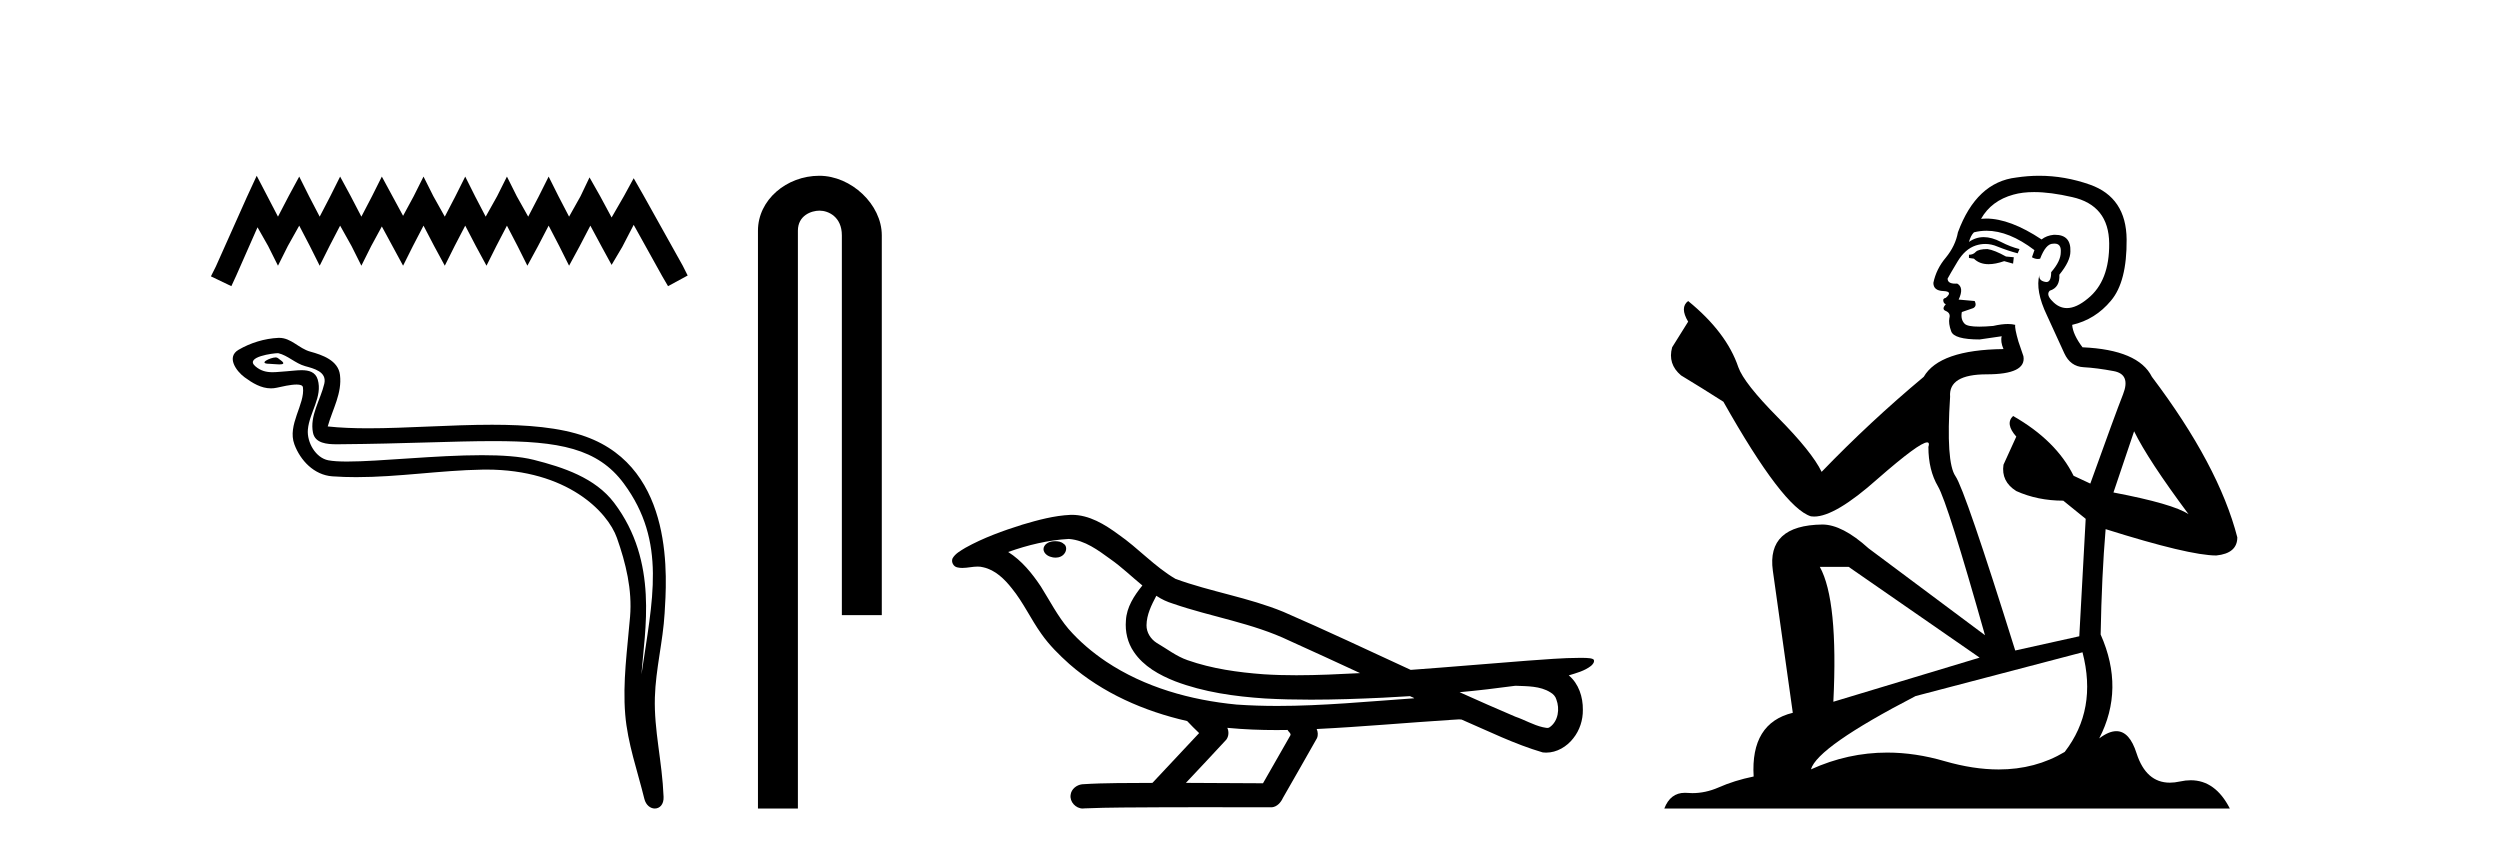
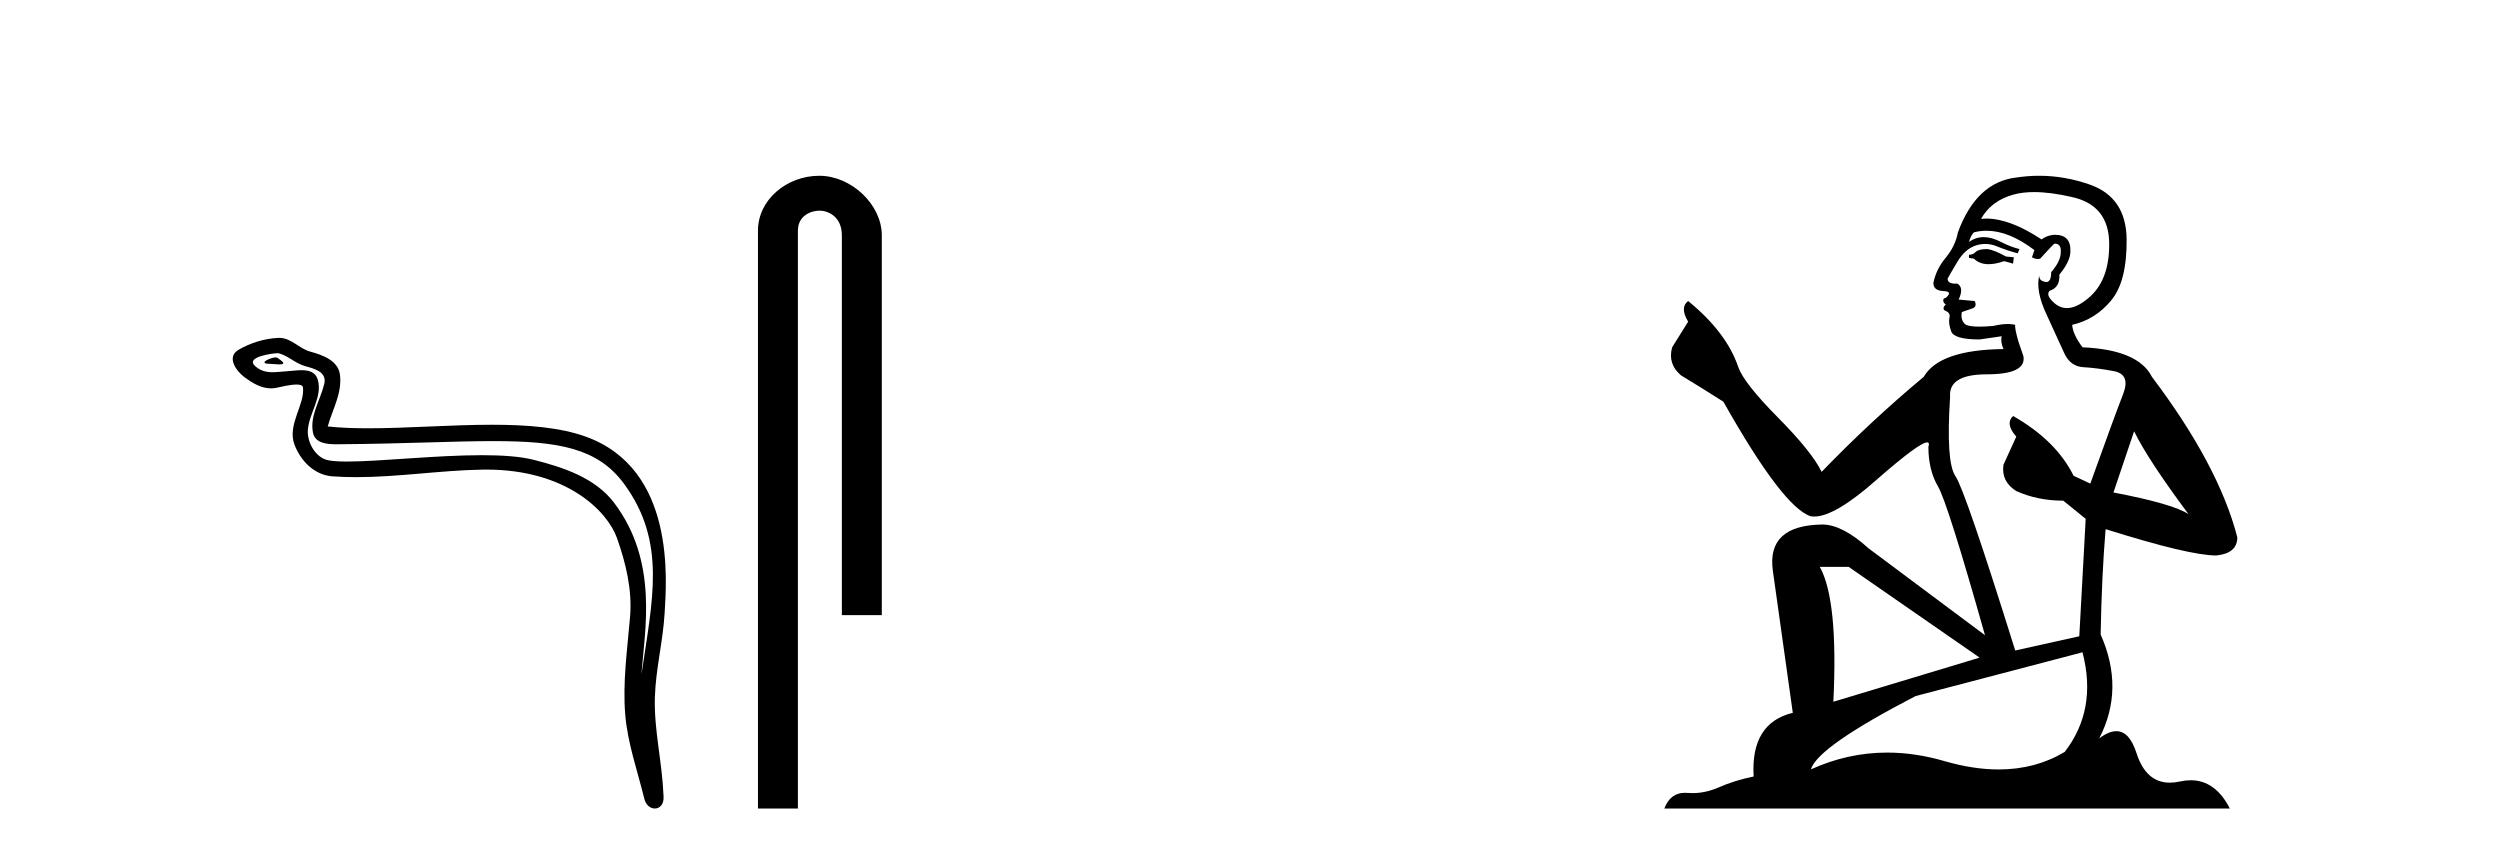
<svg xmlns="http://www.w3.org/2000/svg" width="120.0" height="41.0">
-   <path d="M 12.322 8.437 L 11.851 9.457 L 10.36 12.794 L 10.124 13.265 L 11.105 13.736 L 11.341 13.225 L 12.361 10.91 L 12.872 11.812 L 13.343 12.754 L 13.814 11.812 L 14.363 10.831 L 14.874 11.812 L 15.345 12.754 L 15.816 11.812 L 16.326 10.831 L 16.875 11.812 L 17.346 12.754 L 17.817 11.812 L 18.328 10.87 L 18.838 11.812 L 19.348 12.754 L 19.819 11.812 L 20.329 10.831 L 20.84 11.812 L 21.35 12.754 L 21.821 11.812 L 22.331 10.831 L 22.842 11.812 L 23.352 12.754 L 23.823 11.812 L 24.333 10.831 L 24.843 11.812 L 25.314 12.754 L 25.825 11.812 L 26.335 10.831 L 26.845 11.812 L 27.316 12.754 L 27.826 11.812 L 28.337 10.831 L 28.886 11.852 L 29.357 12.715 L 29.868 11.852 L 30.417 10.792 L 31.791 13.265 L 32.066 13.736 L 33.008 13.225 L 32.772 12.754 L 30.888 9.379 L 30.417 8.555 L 29.946 9.418 L 29.357 10.439 L 28.808 9.418 L 28.297 8.515 L 27.866 9.418 L 27.316 10.399 L 26.806 9.418 L 26.335 8.476 L 25.864 9.418 L 25.354 10.399 L 24.804 9.418 L 24.333 8.476 L 23.862 9.418 L 23.313 10.399 L 22.802 9.418 L 22.331 8.476 L 21.86 9.418 L 21.35 10.399 L 20.801 9.418 L 20.329 8.476 L 19.858 9.418 L 19.348 10.36 L 18.838 9.418 L 18.328 8.476 L 17.857 9.418 L 17.346 10.399 L 16.836 9.418 L 16.326 8.476 L 15.855 9.418 L 15.345 10.399 L 14.834 9.418 L 14.363 8.476 L 13.853 9.418 L 13.343 10.399 L 12.833 9.418 L 12.322 8.437 Z" style="fill:#000000;stroke:none" />
  <path d="M 13.236 17.156 C 12.979 17.156 12.347 17.46 12.94 17.463 C 13.036 17.463 13.25 17.492 13.408 17.492 C 13.596 17.492 13.706 17.451 13.446 17.271 C 13.383 17.228 13.326 17.158 13.245 17.156 C 13.242 17.156 13.239 17.156 13.236 17.156 ZM 13.335 16.952 C 13.346 16.952 13.353 16.952 13.357 16.953 C 13.814 17.059 14.174 17.443 14.648 17.575 C 15.047 17.686 15.703 17.835 15.566 18.419 C 15.383 19.199 14.859 19.954 15.023 20.77 C 15.126 21.28 15.696 21.325 16.156 21.325 C 16.233 21.325 16.306 21.324 16.374 21.323 C 19.379 21.3 21.766 21.173 23.68 21.173 C 26.82 21.173 28.69 21.514 29.942 23.207 C 32.018 26.015 31.308 28.824 30.791 32.37 C 30.936 30.278 31.63 26.982 29.479 24.136 C 28.57 22.933 27.03 22.428 25.613 22.07 C 24.962 21.906 24.093 21.849 23.134 21.849 C 20.919 21.849 18.228 22.154 16.663 22.154 C 16.291 22.154 15.982 22.137 15.758 22.094 C 15.155 21.979 14.725 21.236 14.778 20.62 C 14.849 19.803 15.493 19.044 15.251 18.219 C 15.144 17.852 14.823 17.769 14.475 17.769 C 14.226 17.769 13.962 17.811 13.752 17.822 C 13.525 17.834 13.302 17.866 13.084 17.866 C 12.795 17.866 12.516 17.81 12.248 17.574 C 11.738 17.124 13.131 16.952 13.335 16.952 ZM 13.404 16.217 C 13.389 16.217 13.373 16.217 13.357 16.218 C 12.694 16.25 12.028 16.454 11.454 16.788 C 10.854 17.136 11.336 17.812 11.741 18.11 C 12.115 18.385 12.534 18.641 13.004 18.641 C 13.095 18.641 13.188 18.632 13.282 18.611 C 13.522 18.558 13.945 18.458 14.235 18.458 C 14.405 18.458 14.529 18.493 14.541 18.592 C 14.648 19.405 13.781 20.391 14.131 21.331 C 14.417 22.101 15.074 22.8 15.951 22.864 C 16.335 22.891 16.718 22.903 17.102 22.903 C 19.123 22.903 21.134 22.576 23.155 22.542 C 23.22 22.541 23.284 22.54 23.347 22.54 C 27.22 22.54 29.168 24.563 29.612 25.819 C 30.042 27.036 30.352 28.31 30.243 29.606 C 30.112 31.165 29.883 32.738 30.011 34.297 C 30.123 35.673 30.601 37.007 30.928 38.342 C 31.004 38.653 31.225 38.809 31.432 38.809 C 31.658 38.809 31.867 38.623 31.852 38.251 C 31.784 36.532 31.388 35.062 31.434 33.477 C 31.473 32.114 31.822 30.801 31.902 29.434 C 31.995 27.849 32.437 22.511 28.113 20.957 C 26.868 20.509 25.29 20.388 23.617 20.388 C 21.637 20.388 19.524 20.558 17.675 20.558 C 16.983 20.558 16.329 20.534 15.731 20.469 C 15.97 19.621 16.425 18.881 16.319 17.996 C 16.235 17.297 15.471 17.036 14.89 16.877 C 14.347 16.728 13.979 16.217 13.404 16.217 Z" style="fill:#000000;stroke:none" />
  <path d="M 39.327 8.437 C 37.758 8.437 36.382 9.591 36.382 11.072 L 36.382 38.809 L 38.299 38.809 L 38.299 11.072 C 38.299 10.346 38.938 10.111 39.339 10.111 C 39.76 10.111 40.409 10.406 40.409 11.296 L 40.409 29.526 L 42.326 29.526 L 42.326 11.296 C 42.326 9.813 40.857 8.437 39.327 8.437 Z" style="fill:#000000;stroke:none" />
-   <path d="M 50.655 25.978 C 50.643 25.978 50.63 25.978 50.618 25.979 C 50.408 25.98 50.164 26.069 50.097 26.287 C 50.042 26.499 50.243 26.678 50.43 26.727 C 50.503 26.753 50.584 26.767 50.664 26.767 C 50.834 26.767 51.003 26.704 51.101 26.558 C 51.202 26.425 51.214 26.192 51.051 26.1 C 50.944 26.003 50.796 25.978 50.655 25.978 ZM 55.504 28.597 L 55.518 28.606 L 55.528 28.613 C 55.765 28.771 56.026 28.89 56.3 28.974 C 58.149 29.614 60.121 29.904 61.896 30.756 C 63.029 31.266 64.158 31.788 65.286 32.31 C 64.268 32.362 63.247 32.412 62.227 32.412 C 61.702 32.412 61.177 32.399 60.652 32.365 C 59.417 32.273 58.175 32.1 57.004 31.689 C 56.464 31.503 56.009 31.142 55.521 30.859 C 55.233 30.676 55.028 30.358 55.033 30.011 C 55.037 29.504 55.273 29.036 55.504 28.597 ZM 51.306 25.869 L 51.323 25.871 L 51.325 25.871 C 52.078 25.936 52.705 26.406 53.297 26.836 C 53.843 27.217 54.319 27.682 54.834 28.103 C 54.441 28.588 54.075 29.144 54.044 29.788 C 53.999 30.315 54.124 30.857 54.427 31.294 C 54.891 31.984 55.651 32.405 56.41 32.703 C 57.786 33.226 59.261 33.43 60.724 33.527 C 61.456 33.568 62.189 33.584 62.923 33.584 C 64.078 33.584 65.234 33.543 66.387 33.489 C 66.819 33.468 67.249 33.443 67.68 33.415 C 67.726 33.449 67.979 33.521 67.839 33.521 C 67.837 33.521 67.835 33.521 67.832 33.521 C 65.664 33.671 63.49 33.885 61.316 33.885 C 60.662 33.885 60.008 33.865 59.354 33.819 C 57.149 33.607 54.945 32.993 53.089 31.754 C 52.428 31.308 51.813 30.79 51.288 30.187 C 50.764 29.569 50.39 28.835 49.96 28.15 C 49.536 27.516 49.044 26.907 48.393 26.496 C 49.33 26.162 50.309 25.923 51.306 25.869 ZM 72.737 32.917 L 72.749 32.917 C 73.314 32.942 73.924 32.922 74.419 33.233 C 74.552 33.31 74.664 33.425 74.706 33.578 C 74.875 34.022 74.799 34.61 74.392 34.901 C 74.356 34.931 74.316 34.941 74.273 34.941 C 74.201 34.941 74.123 34.913 74.054 34.906 C 73.594 34.8 73.182 34.552 72.735 34.4 C 71.839 34.018 70.948 33.627 70.06 33.226 C 70.955 33.143 71.848 33.038 72.737 32.917 ZM 58.911 34.936 C 58.93 34.937 58.949 34.939 58.968 34.941 C 59.734 35.013 60.503 35.043 61.273 35.043 C 61.45 35.043 61.628 35.041 61.806 35.038 C 61.84 35.126 61.99 35.208 61.936 35.301 C 61.499 36.066 61.061 36.831 60.624 37.597 C 59.39 37.586 58.157 37.581 56.923 37.578 C 57.569 36.886 58.223 36.202 58.862 35.504 C 58.982 35.343 58.994 35.116 58.911 34.936 ZM 51.445 24.712 C 51.425 24.712 51.406 24.712 51.387 24.713 C 50.596 24.749 49.826 24.96 49.072 25.183 C 48.134 25.478 47.2 25.815 46.34 26.293 C 46.115 26.433 45.856 26.565 45.722 26.803 C 45.648 26.977 45.765 27.2 45.953 27.235 C 46.032 27.254 46.112 27.261 46.192 27.261 C 46.436 27.261 46.681 27.196 46.925 27.196 C 47.018 27.196 47.11 27.205 47.201 27.231 C 47.776 27.36 48.217 27.795 48.57 28.243 C 49.12 28.917 49.482 29.722 49.988 30.428 C 50.367 30.969 50.838 31.433 51.328 31.873 C 52.926 33.271 54.924 34.141 56.983 34.61 C 57.166 34.811 57.364 34.998 57.558 35.188 C 56.811 35.985 56.063 36.782 55.316 37.579 C 54.192 37.589 53.064 37.572 51.942 37.645 C 51.674 37.677 51.42 37.877 51.389 38.155 C 51.339 38.49 51.64 38.809 51.971 38.809 C 52 38.809 52.029 38.807 52.059 38.802 C 53.266 38.751 54.475 38.76 55.683 38.75 C 56.335 38.747 56.986 38.746 57.637 38.746 C 58.776 38.746 59.915 38.749 61.053 38.75 C 61.303 38.723 61.482 38.516 61.58 38.3 C 62.123 37.345 62.676 36.394 63.213 35.435 C 63.276 35.295 63.262 35.13 63.201 34.993 C 65.357 34.887 67.506 34.691 69.66 34.553 C 69.784 34.553 69.912 34.53 70.036 34.53 C 70.076 34.53 70.116 34.532 70.156 34.539 C 71.441 35.093 72.704 35.721 74.051 36.116 C 74.106 36.123 74.162 36.126 74.216 36.126 C 74.727 36.126 75.209 35.838 75.516 35.44 C 75.826 35.055 75.984 34.562 75.977 34.069 C 75.985 33.459 75.78 32.816 75.301 32.418 C 75.671 32.306 76.063 32.203 76.371 31.961 C 76.45 31.893 76.547 31.779 76.503 31.668 C 76.402 31.576 76.244 31.598 76.117 31.58 C 76.024 31.578 75.931 31.577 75.838 31.577 C 74.993 31.577 74.149 31.656 73.306 31.713 C 71.441 31.856 69.579 32.019 67.714 32.154 C 65.682 31.217 63.657 30.26 61.606 29.37 C 59.933 28.682 58.124 28.406 56.428 27.788 C 55.421 27.2 54.638 26.312 53.681 25.651 C 53.027 25.17 52.283 24.712 51.445 24.712 Z" style="fill:#000000;stroke:none" />
-   <path d="M 95.398 11.955 Q 94.971 11.955 94.835 12.091 Q 94.715 12.228 94.51 12.228 L 94.51 12.382 L 94.749 12.416 Q 95.014 12.681 95.454 12.681 Q 95.78 12.681 96.201 12.535 L 96.628 12.655 L 96.662 12.348 L 96.287 12.313 Q 95.74 12.006 95.398 11.955 ZM 97.636 9.22 Q 98.424 9.22 99.464 9.46 Q 101.224 9.853 101.241 11.681 Q 101.258 13.492 100.216 14.329 Q 99.665 14.788 99.212 14.788 Q 98.823 14.788 98.507 14.449 Q 98.2 14.141 98.388 13.953 Q 98.883 13.8 98.849 13.185 Q 99.379 12.535 99.379 12.074 Q 99.412 11.27 98.64 11.27 Q 98.609 11.27 98.576 11.271 Q 98.234 11.305 97.995 11.493 Q 96.484 10.491 95.334 10.491 Q 95.21 10.491 95.091 10.503 L 95.091 10.503 Q 95.586 9.631 96.645 9.341 Q 97.077 9.22 97.636 9.22 ZM 102.437 20.701 Q 103.103 22.068 105.05 24.682 Q 104.316 24.186 101.446 23.639 L 102.437 20.701 ZM 95.353 11.076 Q 96.431 11.076 97.653 12.006 L 97.534 12.348 Q 97.677 12.431 97.812 12.431 Q 97.87 12.431 97.927 12.416 Q 98.2 11.698 98.542 11.698 Q 98.583 11.693 98.619 11.693 Q 98.948 11.693 98.917 12.108 Q 98.917 12.535 98.456 13.065 Q 98.456 13.538 98.226 13.538 Q 98.19 13.538 98.149 13.526 Q 97.841 13.458 97.892 13.185 L 97.892 13.185 Q 97.687 13.953 98.251 15.132 Q 98.798 16.328 99.088 16.96 Q 99.379 17.592 100.011 17.626 Q 100.643 17.66 101.463 17.814 Q 102.283 17.968 101.907 18.925 Q 101.531 19.881 100.335 23.212 L 99.532 22.837 Q 98.695 21.145 96.628 19.967 L 96.628 19.967 Q 96.235 20.342 96.782 20.957 L 96.167 22.307 Q 96.047 23.11 96.782 23.571 Q 97.807 24.032 99.037 24.032 L 100.113 24.904 L 99.806 30.541 L 96.731 31.224 Q 94.322 23.52 93.861 22.854 Q 93.4 22.187 93.605 19.044 Q 93.519 17.968 95.364 17.968 Q 97.277 17.968 97.124 17.097 L 96.885 16.396 Q 96.697 15.747 96.731 15.593 Q 96.58 15.552 96.381 15.552 Q 96.082 15.552 95.672 15.645 Q 95.284 15.679 95.004 15.679 Q 94.442 15.679 94.305 15.542 Q 94.1 15.337 94.168 14.978 L 94.715 14.79 Q 94.903 14.688 94.783 14.449 L 94.015 14.38 Q 94.288 13.8 93.946 13.612 Q 93.895 13.615 93.849 13.615 Q 93.485 13.615 93.485 13.373 Q 93.605 13.15 93.963 12.553 Q 94.322 11.955 94.835 11.784 Q 95.065 11.71 95.292 11.71 Q 95.587 11.71 95.877 11.835 Q 96.389 12.04 96.85 12.16 L 96.936 11.955 Q 96.509 11.852 96.047 11.613 Q 95.603 11.382 95.219 11.382 Q 94.835 11.382 94.51 11.613 Q 94.595 11.305 94.749 11.152 Q 95.045 11.076 95.353 11.076 ZM 88.736 27.21 L 95.022 31.566 L 88.001 33.684 Q 88.24 28.816 87.352 27.21 ZM 99.96 31.31 Q 100.677 34.06 99.105 36.093 Q 97.698 36.934 95.936 36.934 Q 94.725 36.934 93.348 36.537 Q 91.937 36.124 90.585 36.124 Q 88.697 36.124 86.925 36.93 Q 87.233 35.854 91.948 33.411 L 99.96 31.31 ZM 97.881 8.437 Q 97.334 8.437 96.782 8.521 Q 94.869 8.743 93.98 11.152 Q 93.861 11.801 93.4 12.365 Q 92.938 12.911 92.802 13.578 Q 92.802 13.953 93.28 13.97 Q 93.758 13.988 93.4 14.295 Q 93.246 14.329 93.28 14.449 Q 93.297 14.568 93.4 14.603 Q 93.178 14.842 93.4 14.927 Q 93.639 15.03 93.57 15.269 Q 93.519 15.525 93.656 15.901 Q 93.793 16.294 95.022 16.294 L 96.082 16.14 L 96.082 16.14 Q 96.013 16.396 96.167 16.755 Q 93.092 16.789 92.34 18.087 Q 89.761 20.24 87.438 22.649 Q 86.976 21.692 85.336 20.035 Q 83.713 18.395 83.44 17.626 Q 82.876 15.952 81.031 14.449 Q 80.621 14.756 81.031 15.44 L 80.263 16.67 Q 80.041 17.472 80.69 18.019 Q 81.681 18.617 82.723 19.283 Q 85.593 24.374 86.925 24.784 Q 86.999 24.795 87.079 24.795 Q 88.093 24.795 90.12 22.99 Q 92.128 21.235 92.502 21.235 Q 92.634 21.235 92.563 21.453 Q 92.563 22.563 93.024 23.349 Q 93.485 24.135 95.279 30.49 L 89.693 26.322 Q 88.428 25.177 87.472 25.177 Q 84.79 25.211 85.097 27.398 L 86.054 34.214 Q 84.021 34.709 84.175 37.272 Q 83.252 37.46 82.483 37.801 Q 81.863 38.07 81.23 38.07 Q 81.097 38.07 80.963 38.058 Q 80.917 38.055 80.872 38.055 Q 80.176 38.055 79.887 38.809 L 107.032 38.809 Q 106.339 37.452 105.155 37.452 Q 104.908 37.452 104.64 37.511 Q 104.382 37.568 104.151 37.568 Q 103.011 37.568 102.556 36.161 Q 102.219 35.096 101.585 35.096 Q 101.222 35.096 100.762 35.444 Q 101.992 33.069 100.831 30.456 Q 100.882 27.62 101.07 25.399 Q 105.084 26.663 106.383 26.663 Q 107.391 26.561 107.391 25.792 Q 106.502 22.341 103.291 18.087 Q 102.642 16.789 99.96 16.67 Q 99.498 16.055 99.464 15.593 Q 100.575 15.337 101.326 14.432 Q 102.095 13.526 102.078 11.493 Q 102.061 9.478 100.318 8.863 Q 99.112 8.437 97.881 8.437 Z" style="fill:#000000;stroke:none" />
+   <path d="M 95.398 11.955 Q 94.971 11.955 94.835 12.091 Q 94.715 12.228 94.51 12.228 L 94.51 12.382 L 94.749 12.416 Q 95.014 12.681 95.454 12.681 Q 95.78 12.681 96.201 12.535 L 96.628 12.655 L 96.662 12.348 L 96.287 12.313 Q 95.74 12.006 95.398 11.955 ZM 97.636 9.22 Q 98.424 9.22 99.464 9.46 Q 101.224 9.853 101.241 11.681 Q 101.258 13.492 100.216 14.329 Q 99.665 14.788 99.212 14.788 Q 98.823 14.788 98.507 14.449 Q 98.2 14.141 98.388 13.953 Q 98.883 13.8 98.849 13.185 Q 99.379 12.535 99.379 12.074 Q 99.412 11.27 98.64 11.27 Q 98.609 11.27 98.576 11.271 Q 98.234 11.305 97.995 11.493 Q 96.484 10.491 95.334 10.491 Q 95.21 10.491 95.091 10.503 L 95.091 10.503 Q 95.586 9.631 96.645 9.341 Q 97.077 9.22 97.636 9.22 ZM 102.437 20.701 Q 103.103 22.068 105.05 24.682 Q 104.316 24.186 101.446 23.639 L 102.437 20.701 ZM 95.353 11.076 Q 96.431 11.076 97.653 12.006 L 97.534 12.348 Q 97.677 12.431 97.812 12.431 Q 97.87 12.431 97.927 12.416 Q 98.583 11.693 98.619 11.693 Q 98.948 11.693 98.917 12.108 Q 98.917 12.535 98.456 13.065 Q 98.456 13.538 98.226 13.538 Q 98.19 13.538 98.149 13.526 Q 97.841 13.458 97.892 13.185 L 97.892 13.185 Q 97.687 13.953 98.251 15.132 Q 98.798 16.328 99.088 16.96 Q 99.379 17.592 100.011 17.626 Q 100.643 17.66 101.463 17.814 Q 102.283 17.968 101.907 18.925 Q 101.531 19.881 100.335 23.212 L 99.532 22.837 Q 98.695 21.145 96.628 19.967 L 96.628 19.967 Q 96.235 20.342 96.782 20.957 L 96.167 22.307 Q 96.047 23.11 96.782 23.571 Q 97.807 24.032 99.037 24.032 L 100.113 24.904 L 99.806 30.541 L 96.731 31.224 Q 94.322 23.52 93.861 22.854 Q 93.4 22.187 93.605 19.044 Q 93.519 17.968 95.364 17.968 Q 97.277 17.968 97.124 17.097 L 96.885 16.396 Q 96.697 15.747 96.731 15.593 Q 96.58 15.552 96.381 15.552 Q 96.082 15.552 95.672 15.645 Q 95.284 15.679 95.004 15.679 Q 94.442 15.679 94.305 15.542 Q 94.1 15.337 94.168 14.978 L 94.715 14.79 Q 94.903 14.688 94.783 14.449 L 94.015 14.38 Q 94.288 13.8 93.946 13.612 Q 93.895 13.615 93.849 13.615 Q 93.485 13.615 93.485 13.373 Q 93.605 13.15 93.963 12.553 Q 94.322 11.955 94.835 11.784 Q 95.065 11.71 95.292 11.71 Q 95.587 11.71 95.877 11.835 Q 96.389 12.04 96.85 12.16 L 96.936 11.955 Q 96.509 11.852 96.047 11.613 Q 95.603 11.382 95.219 11.382 Q 94.835 11.382 94.51 11.613 Q 94.595 11.305 94.749 11.152 Q 95.045 11.076 95.353 11.076 ZM 88.736 27.21 L 95.022 31.566 L 88.001 33.684 Q 88.24 28.816 87.352 27.21 ZM 99.96 31.31 Q 100.677 34.06 99.105 36.093 Q 97.698 36.934 95.936 36.934 Q 94.725 36.934 93.348 36.537 Q 91.937 36.124 90.585 36.124 Q 88.697 36.124 86.925 36.93 Q 87.233 35.854 91.948 33.411 L 99.96 31.31 ZM 97.881 8.437 Q 97.334 8.437 96.782 8.521 Q 94.869 8.743 93.98 11.152 Q 93.861 11.801 93.4 12.365 Q 92.938 12.911 92.802 13.578 Q 92.802 13.953 93.28 13.97 Q 93.758 13.988 93.4 14.295 Q 93.246 14.329 93.28 14.449 Q 93.297 14.568 93.4 14.603 Q 93.178 14.842 93.4 14.927 Q 93.639 15.03 93.57 15.269 Q 93.519 15.525 93.656 15.901 Q 93.793 16.294 95.022 16.294 L 96.082 16.14 L 96.082 16.14 Q 96.013 16.396 96.167 16.755 Q 93.092 16.789 92.34 18.087 Q 89.761 20.24 87.438 22.649 Q 86.976 21.692 85.336 20.035 Q 83.713 18.395 83.44 17.626 Q 82.876 15.952 81.031 14.449 Q 80.621 14.756 81.031 15.44 L 80.263 16.67 Q 80.041 17.472 80.69 18.019 Q 81.681 18.617 82.723 19.283 Q 85.593 24.374 86.925 24.784 Q 86.999 24.795 87.079 24.795 Q 88.093 24.795 90.12 22.99 Q 92.128 21.235 92.502 21.235 Q 92.634 21.235 92.563 21.453 Q 92.563 22.563 93.024 23.349 Q 93.485 24.135 95.279 30.49 L 89.693 26.322 Q 88.428 25.177 87.472 25.177 Q 84.79 25.211 85.097 27.398 L 86.054 34.214 Q 84.021 34.709 84.175 37.272 Q 83.252 37.46 82.483 37.801 Q 81.863 38.07 81.23 38.07 Q 81.097 38.07 80.963 38.058 Q 80.917 38.055 80.872 38.055 Q 80.176 38.055 79.887 38.809 L 107.032 38.809 Q 106.339 37.452 105.155 37.452 Q 104.908 37.452 104.64 37.511 Q 104.382 37.568 104.151 37.568 Q 103.011 37.568 102.556 36.161 Q 102.219 35.096 101.585 35.096 Q 101.222 35.096 100.762 35.444 Q 101.992 33.069 100.831 30.456 Q 100.882 27.62 101.07 25.399 Q 105.084 26.663 106.383 26.663 Q 107.391 26.561 107.391 25.792 Q 106.502 22.341 103.291 18.087 Q 102.642 16.789 99.96 16.67 Q 99.498 16.055 99.464 15.593 Q 100.575 15.337 101.326 14.432 Q 102.095 13.526 102.078 11.493 Q 102.061 9.478 100.318 8.863 Q 99.112 8.437 97.881 8.437 Z" style="fill:#000000;stroke:none" />
</svg>